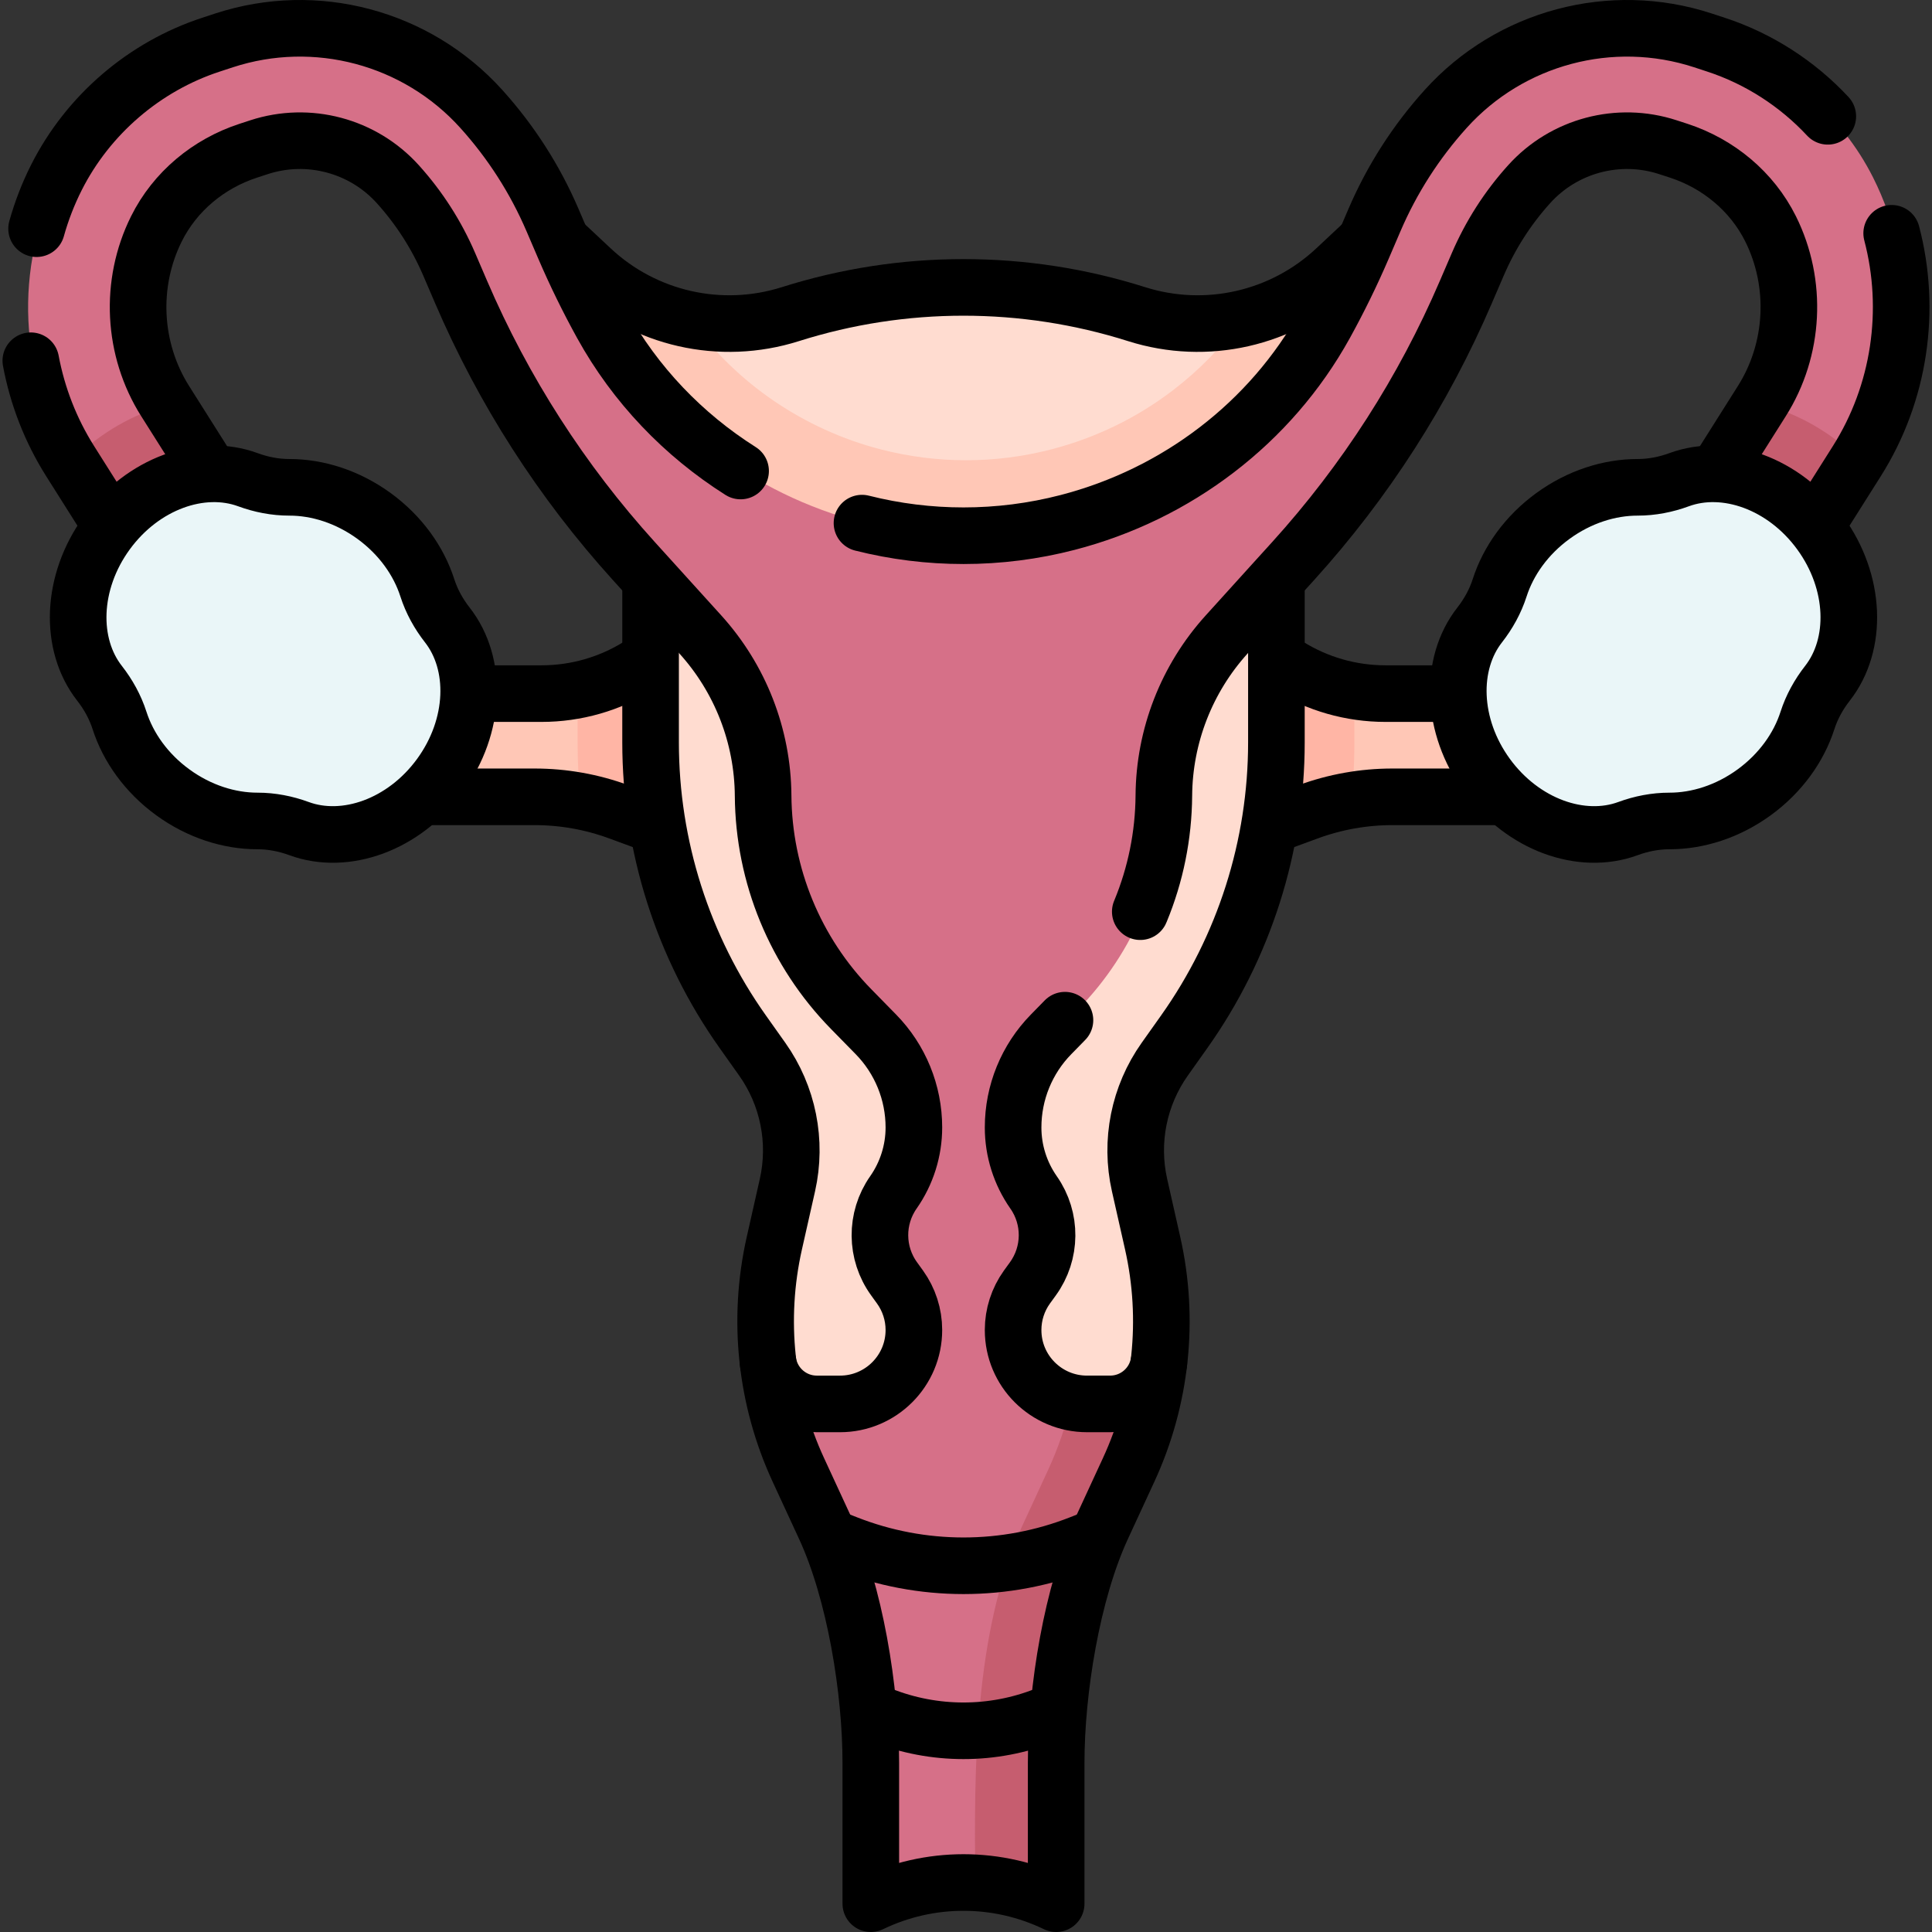
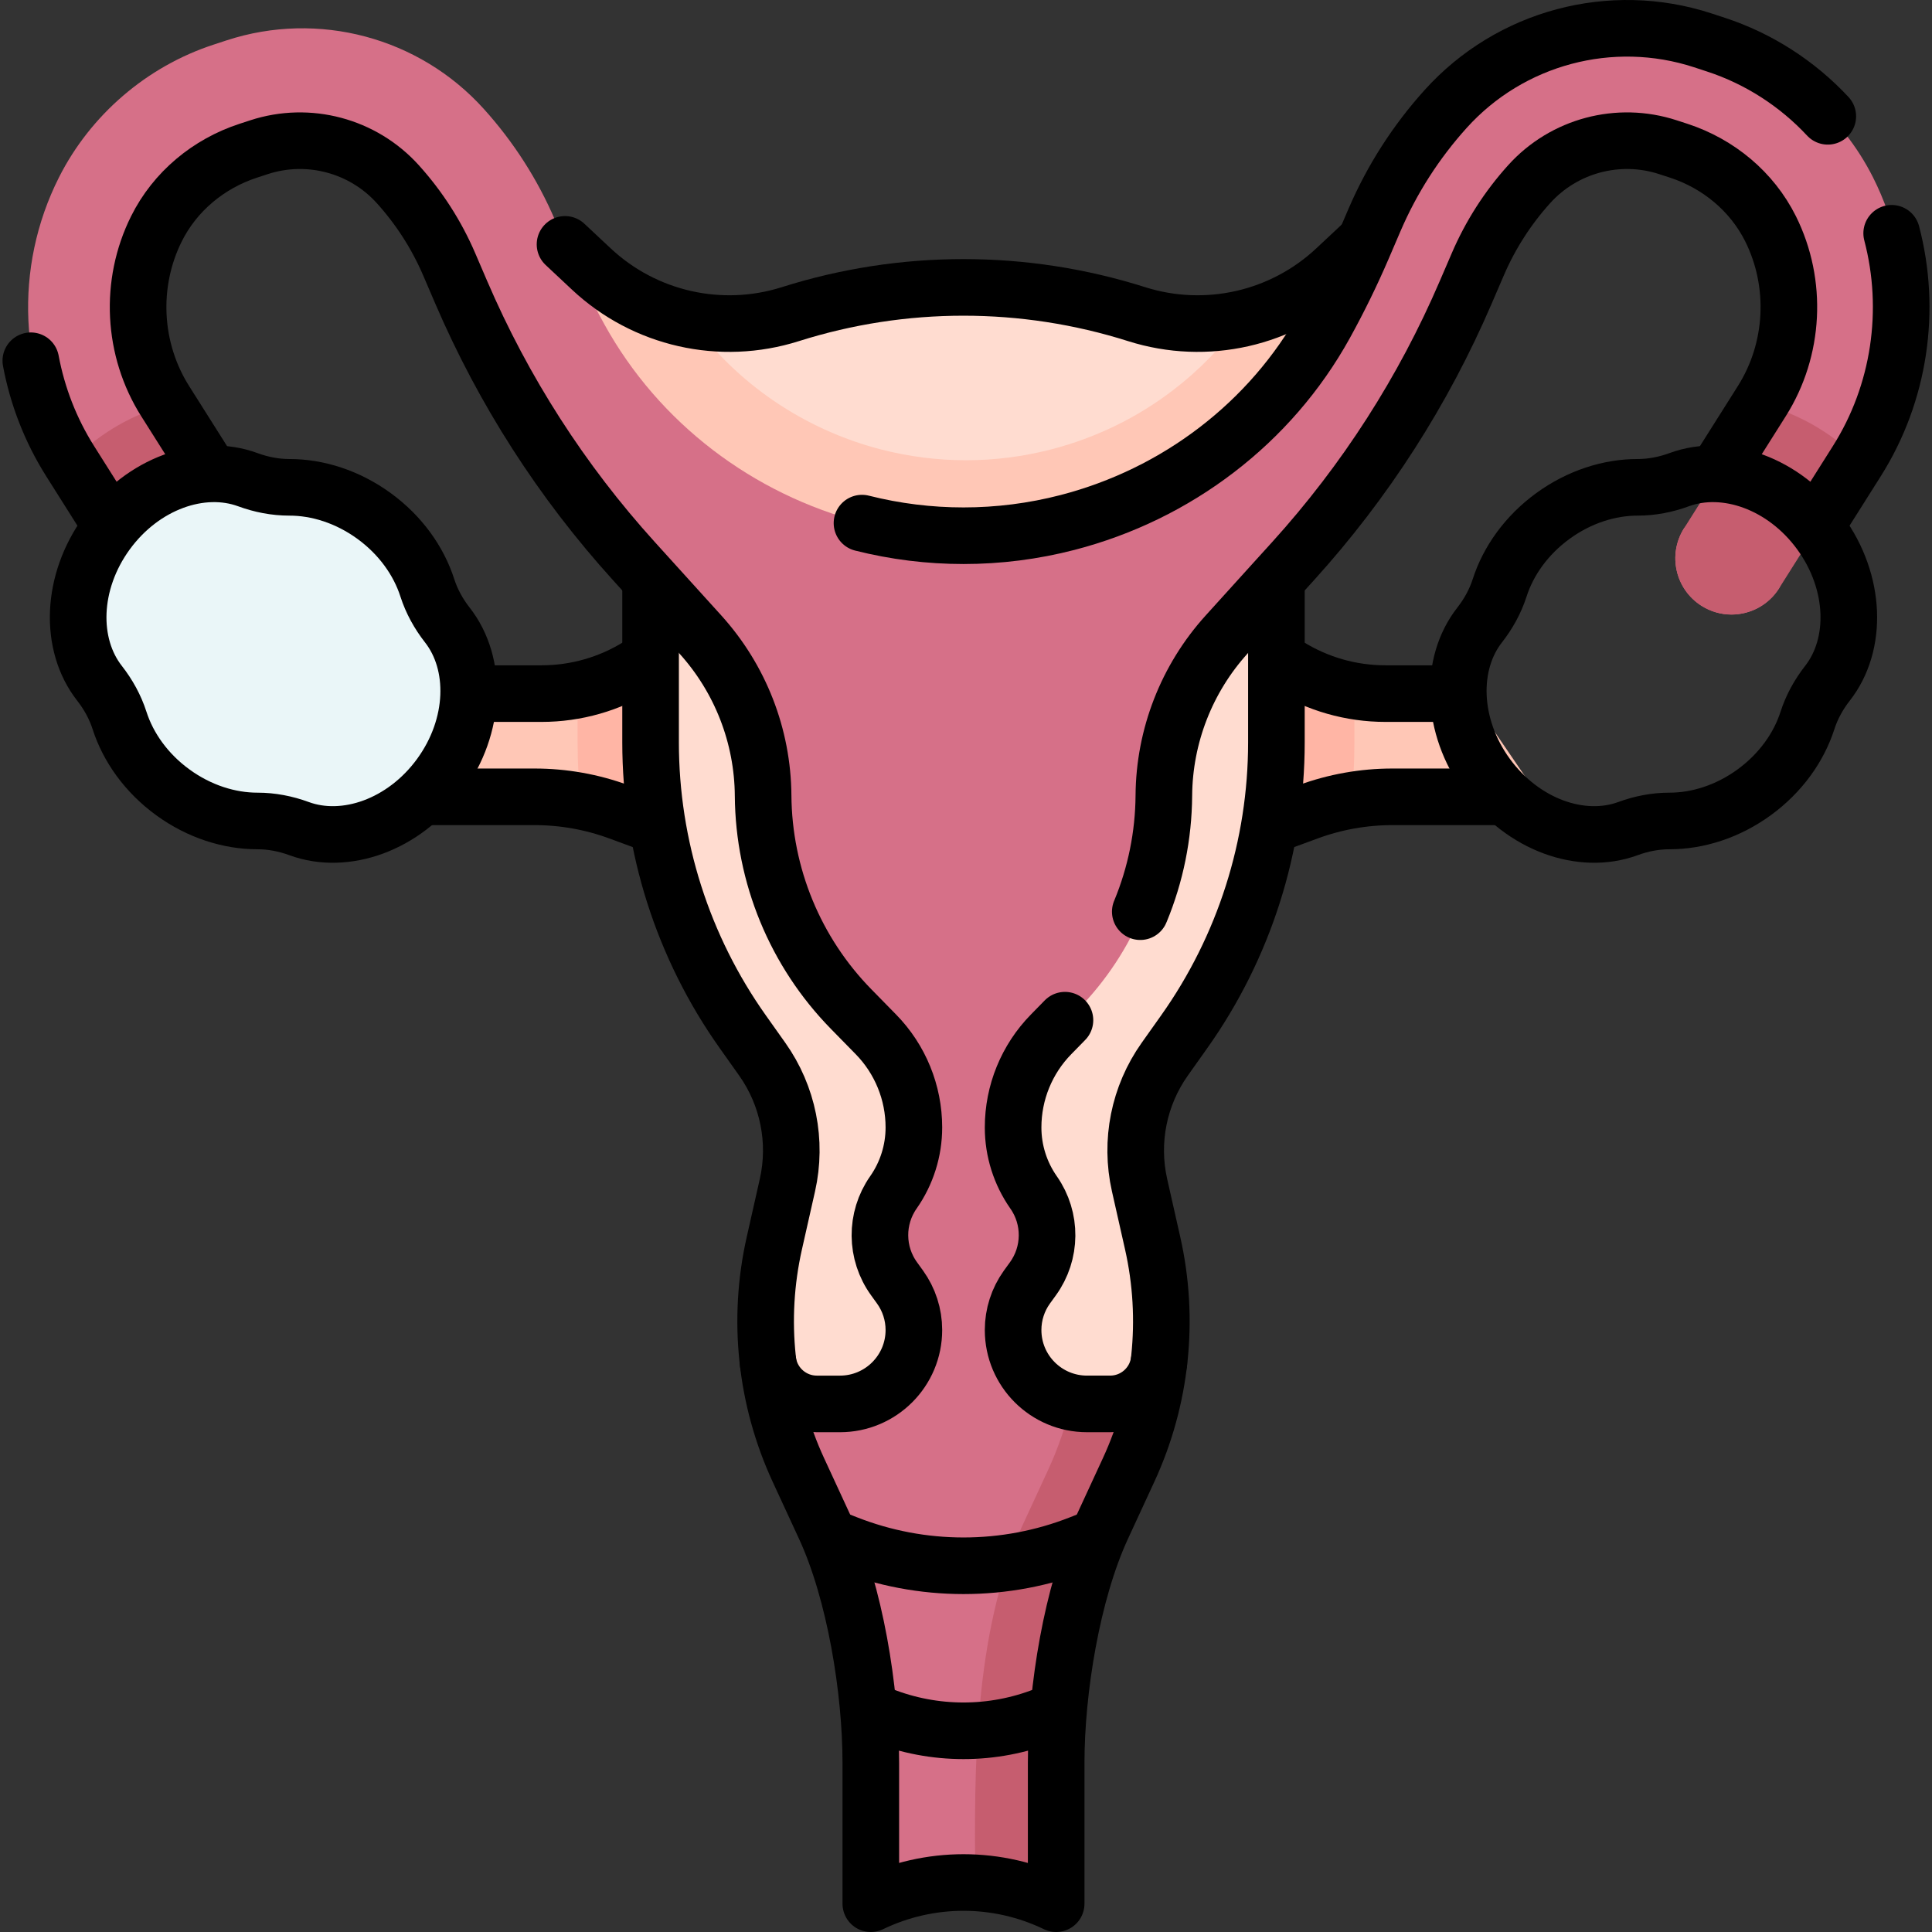
<svg xmlns="http://www.w3.org/2000/svg" version="1.1" id="Capa_1" x="0px" y="0px" viewBox="0 0 512 512" style="enable-background:new 0 0 512 512;" xml:space="preserve" width="512" height="512">
  <rect x="0" y="0" width="512" height="512" fill="#333333" stroke="none" />
  <g>
    <g>
      <path style="fill:#FFDCD0;" d="M148.37,70.471l7.064,6.616c7.639,7.155,18.63,10.745,27.726,7.843&#10;&#09;&#09;&#09;c8.648,1.634,17.71,1.169,26.397-1.582l0,0c30.222-9.57,62.664-9.57,92.886,0l0,0c8.69,2.752,17.746,3.218,26.397,1.582&#10;&#09;&#09;&#09;c8.696,5.163,19.319,1.71,26.955-5.443l7.064-6.616l0.004,27.529c0,0-13.916,56.753-106.863,56.753S149.137,98.989,149.137,98.989&#10;&#09;&#09;&#09;L148.37,70.471z" />
      <path style="fill:#FFC7B6;" d="M180.384,220.824l-15.92-7.953c-3.528-1.298-10.614-0.681-10.614-0.681&#10;&#09;&#09;&#09;c-3.79-0.685-7.641-1.026-11.507-1.026h-38.194l18.663-27.354h21.386c2.99,0,5.959-0.279,8.874-0.82c0,0,12.516,1.578,17.7-1.649&#10;&#09;&#09;&#09;l5.661-9.788L180.384,220.824z" />
      <path style="fill:#FFC7B6;" d="M331.616,220.824l15.247-9.929c3.528-1.298,11.286,1.296,11.286,1.296&#10;&#09;&#09;&#09;c3.79-0.685,7.641-1.026,11.508-1.026h38.194l-18.663-27.354h-21.386c-2.99,0-5.959-0.279-8.874-0.82&#10;&#09;&#09;&#09;c0,0-11.212,1.014-16.396-2.213l-6.965-9.224L331.616,220.824z" />
      <path style="fill:#FFB5A5;" d="M358.93,182.99v13.75c0,5.19-0.26,10.35-0.78,15.45c-3.69,0.67-7.31,1.66-10.84,2.96l-15.69,5.67&#10;&#09;&#09;&#09;l3.95-49.27l6.5,4.91C347.25,179.68,352.98,181.89,358.93,182.99z" />
      <path style="fill:#FFB5A5;" d="M176.43,171.55l3.95,49.27l-15.69-5.67c-3.53-1.3-7.15-2.29-10.84-2.96&#10;&#09;&#09;&#09;c-0.52-5.1-0.78-10.26-0.78-15.45v-13.75c5.95-1.1,11.68-3.31,16.86-6.53L176.43,171.55z" />
      <path style="fill:#FFDCD0;" d="M180.38,144.146l-7.307,31.774v20.817c0,27.484,8.542,54.289,24.444,76.705l5.136,7.24&#10;&#09;&#09;&#09;c6.866,9.679,9.297,21.819,6.686,33.396l-3.472,15.393c-2.405,10.663-2.914,21.588-1.579,32.292&#10;&#09;&#09;&#09;c0.644,5.164,11.939,22.684,11.939,22.684h78.501c4.484-6.873,8.687-12.914,9.781-20.518c0.148-1.031,3.359-3.519,3.359-3.519&#10;&#09;&#09;&#09;c1.13-10.27,0.566-20.724-1.738-30.938l-3.472-15.393c-2.611-11.576-0.181-23.717,6.686-33.396l5.136-7.24&#10;&#09;&#09;&#09;c15.902-22.417,24.444-49.221,24.444-76.705V175.92l-7.31-30.046L180.38,144.146z" />
      <path style="fill:#FFC7B6;" d="M362.86,64.63v35.77c0,0-13.91,56.75-106.86,56.75S149.14,98.99,149.14,98.99V64.63l7.06,6.62&#10;&#09;&#09;&#09;c7.64,7.15,17.03,11.81,26.96,13.68c11.99,16.64,29.85,28.88,50.29,34.17c7.35,1.9,14.94,2.87,22.55,2.87s15.2-0.97,22.56-2.87&#10;&#09;&#09;&#09;c11.87-3.08,22.77-8.38,32.39-15.76c6.93-5.31,12.92-11.47,17.89-18.41h0.01c9.93-1.88,19.31-6.53,26.95-13.68L362.86,64.63z" />
      <path style="fill:#D67088;" d="M492.85,122.03l-8.199,7.17l-13.172,26.7c-2.83,4.49-7.67,6.96-12.62,6.96&#10;&#09;&#09;&#09;c-2.71,0-5.46-0.75-7.92-2.3c-6.96-4.39-9.05-13.58-4.66-20.54l18.042-21.126c0,0,2.421-11.293,2.707-11.745&#10;&#09;&#09;&#09;c0.177-0.28,0.354-0.56,0.531-0.839c8.66-13.7,9.54-31.17,2.33-45.67c-4.94-9.9-13.83-17.26-24.35-20.7l-2.86-0.93&#10;&#09;&#09;&#09;c-13.1-4.28-27.54-0.44-36.77,9.8c-5.69,6.3-10.27,13.45-13.62,21.25l-3.17,7.36c-11.24,26.18-26.64,50.16-45.76,71.27l-4.32,4.76&#10;&#09;&#09;&#09;l-0.11,0.12l-13.18,14.56c-10.61,11.71-16.54,26.92-16.65,42.72c-0.08,10.59-2.2,20.95-6.17,30.56&#10;&#09;&#09;&#09;c-3.96,9.61-9.76,18.46-17.17,26.02l-6.54,6.68c-6.46,6.59-10.07,15.44-10.07,24.66v0.05c0,6.14,1.9,12.13,5.42,17.17l0.01,0.01&#10;&#09;&#09;&#09;c4.83,6.9,4.75,16.1-0.2,22.92c-0.569,0.776-1.117,1.531-1.632,2.254c-2.346,3.289-3.598,7.227-3.598,11.266v0.04&#10;&#09;&#09;&#09;c0,9.162,6.3,16.852,14.809,18.983c1.53,0.383,15.328,3.101,15.328,3.101l-12.141,30.776c-0.38,0.822,0.362-0.859,0,0&#10;&#09;&#09;&#09;c0,0-9.359,38.221-10.076,46.729l1.123,47.012c0,1.432-1.457,2.387-2.779,1.835c-3.017-1.261-4.464-3.243-7.61-3.953&#10;&#09;&#09;&#09;c-3.309-0.755-6.353,0.565-9.325,1.97c-0.826-0.036-1.653-0.055-2.48-0.055c-7.407,0-14.814,1.462-21.782,4.372&#10;&#09;&#09;&#09;c-1.322,0.552-2.778-0.403-2.778-1.835V472.13l2.577-8.53l-3.167-9.76c-0.716-8.508-2.082-17.56-4.079-26.19&#10;&#09;&#09;&#09;c1.292-6.779-0.049-12.426-6.423-20.443c-0.358-0.847-0.724-1.676-1.099-2.487l-7.02-15.19c-4.16-9.02-6.84-18.56-7.99-28.29&#10;&#09;&#09;&#09;c1.1,6.25,6.53,10.81,12.89,10.81h6.13c10.83,0,19.61-8.78,19.59-19.61c0-2.04-0.32-4.04-0.94-5.96&#10;&#09;&#09;&#09;c-0.61-1.91-1.53-3.72-2.71-5.38c-0.5-0.7-1.03-1.43-1.58-2.18c-4.95-6.82-5.03-16.02-0.2-22.92l0.01-0.01&#10;&#09;&#09;&#09;c3.53-5.05,5.43-11.06,5.42-17.22c0-4.61-0.9-9.13-2.61-13.32c-1.71-4.19-4.23-8.05-7.46-11.34l-6.54-6.68&#10;&#09;&#09;&#09;c-14.82-15.12-23.19-35.41-23.34-56.58c-0.06-7.9-1.56-15.65-4.39-22.89c-2.82-7.24-6.95-13.98-12.26-19.83l-13.18-14.56&#10;&#09;&#09;&#09;l-0.11-0.12l-4.32-4.76c-19.12-21.11-34.52-45.09-45.76-71.27l-3.17-7.36c-3.35-7.8-7.93-14.95-13.62-21.25&#10;&#09;&#09;&#09;c-9.23-10.24-23.67-14.08-36.77-9.8l-2.86,0.93c-10.52,3.44-19.41,10.8-24.35,20.7c-7.21,14.5-6.33,31.97,2.33,45.67&#10;&#09;&#09;&#09;c0.177,0.28,0.353,0.56,0.53,0.84l0.694,8.003L65.72,140.02c4.39,6.96,2.3,16.15-4.66,20.54c-2.46,1.55-5.21,2.3-7.92,2.3&#10;&#09;&#09;&#09;c-4.95,0-9.79-2.47-12.62-6.96l-13.374-28.676l-7.996-5.194C4.88,99.47,3.61,70.85,15.62,47.02C23.99,30.43,38.93,17.6,56.6,11.83&#10;&#09;&#09;&#09;l3.47-1.14c24.27-7.93,51.02-0.8,68.13,18.16c7.88,8.73,14.24,18.64,18.88,29.45l3.16,7.37c2.99,6.95,6.31,13.72,9.94,20.3&#10;&#09;&#09;&#09;c14.46,26.16,39.31,44.99,68.25,52.49c9.04,2.34,18.31,3.51,27.57,3.51s18.53-1.17,27.57-3.51c14.47-3.75,27.92-10.33,39.55-19.25&#10;&#09;&#09;&#09;c11.64-8.91,21.47-20.16,28.7-33.24c3.63-6.58,6.95-13.35,9.94-20.3l3.16-7.37c4.64-10.81,11-20.72,18.88-29.45&#10;&#09;&#09;&#09;c17.11-18.96,43.86-26.09,68.13-18.16l3.47,1.14c17.67,5.77,32.61,18.6,40.98,35.19C508.39,70.85,507.12,99.47,492.85,122.03z" />
      <path style="fill:#C65D6F;" d="M307.76,361.24c-1.15,9.73-3.83,19.27-7.99,28.29l-7.02,15.19c-0.38,0.82-0.75,1.66-1.11,2.52&#10;&#09;&#09;&#09;l-7.18,10.71l0.77,9.7c-2,8.63-3.36,17.68-4.08,26.19c0,0-4.4,6.88-4.4,11.05l3.81,7.24v29.29c0,1.43-1.46,2.38-2.78,1.83&#10;&#09;&#09;&#09;c-3.02-1.26-6.11-2.25-9.26-2.96c-3.31-0.75-6.67-1.21-10.04-1.35c-0.39-30.42-0.29-65.99,12.27-94.22l7.02-15.19&#10;&#09;&#09;&#09;c2.69-5.83,4.76-11.89,6.19-18.07c1.53,0.39,3.13,0.59,4.78,0.59h6.13C301.23,372.05,306.66,367.49,307.76,361.24z" />
      <path style="fill:#D67088;" d="M307.78,361.14c-0.01,0.03-0.01,0.07-0.02,0.1" />
      <path style="fill:#D67088;" d="M204.24,361.24c-0.01-0.03-0.01-0.07-0.02-0.1" />
      <path style="fill:#C65D6F;" d="M65.72,140.02c4.39,6.96,2.3,16.15-4.66,20.54c-2.46,1.55-5.21,2.3-7.92,2.3&#10;&#09;&#09;&#09;c-4.95,0-9.79-2.47-12.62-6.96c0,0-10.86-17.23-21.25-33.67c-0.04-0.07-0.08-0.13-0.12-0.2c7.35-7.32,16.31-12.47,25.82-14.88&#10;&#09;&#09;&#09;C55.22,123.35,65.72,140.02,65.72,140.02z" />
      <path style="fill:#C65D6F;" d="M492.85,122.03c-0.04,0.07-0.08,0.13-0.12,0.2c-10.39,16.44-21.25,33.67-21.25,33.67&#10;&#09;&#09;&#09;c-2.83,4.49-7.67,6.96-12.62,6.96c-2.71,0-5.46-0.75-7.92-2.3c-6.96-4.39-9.05-13.58-4.66-20.54c0,0,10.5-16.67,20.75-32.87&#10;&#09;&#09;&#09;C476.54,109.56,485.5,114.71,492.85,122.03z" />
      <path style="fill:#EAF6F8;" d="M28.975,141.198c9.548-13.11,25.102-18.584,37.363-14.078c3.528,1.297,7.247,2.027,11.006,2.024&#10;&#09;&#09;&#09;c7.474-0.007,15.444,2.491,22.451,7.594c7.007,5.103,11.829,11.923,14.115,19.039c1.15,3.579,2.986,6.894,5.302,9.855&#10;&#09;&#09;&#09;c8.05,10.287,7.611,26.771-1.937,39.88c-9.548,13.11-25.102,18.584-37.363,14.078c-3.528-1.297-7.247-2.027-11.006-2.024&#10;&#09;&#09;&#09;c-7.474,0.007-15.444-2.491-22.451-7.594c-7.007-5.103-11.829-11.923-14.115-19.039c-1.15-3.579-2.986-6.894-5.302-9.855&#10;&#09;&#09;&#09;C18.988,170.791,19.427,154.307,28.975,141.198z" />
-       <path style="fill:#EAF6F8;" d="M483.025,141.198c-9.548-13.11-25.102-18.584-37.363-14.078c-3.528,1.297-7.247,2.027-11.006,2.024&#10;&#09;&#09;&#09;c-7.474-0.007-15.444,2.491-22.451,7.594c-7.007,5.103-11.829,11.923-14.115,19.039c-1.15,3.579-2.986,6.894-5.302,9.855&#10;&#09;&#09;&#09;c-8.05,10.287-7.611,26.771,1.937,39.88c9.548,13.11,25.102,18.584,37.363,14.078c3.528-1.297,7.247-2.027,11.006-2.024&#10;&#09;&#09;&#09;c7.474,0.007,15.444-2.491,22.451-7.594c7.007-5.103,11.829-11.923,14.115-19.039c1.15-3.579,2.986-6.894,5.302-9.855&#10;&#09;&#09;&#09;C493.012,170.791,492.573,154.307,483.025,141.198z" />
    </g>
    <g>
      <path style="fill:none;stroke:#000000;stroke-width:15;stroke-linecap:round;stroke-linejoin:round;stroke-miterlimit:10;" d="&#10;&#09;&#09;&#09;M171.074,175.33l-1.81,1.127c-7.722,4.807-16.636,7.355-25.731,7.355h-18.323" />
      <path style="fill:none;stroke:#000000;stroke-width:15;stroke-linecap:round;stroke-linejoin:round;stroke-miterlimit:10;" d="&#10;&#09;&#09;&#09;M112.959,211.166h28.719c7.626,0,15.191,1.348,22.348,3.981l6.123,2.253" />
      <path style="fill:none;stroke:#000000;stroke-width:15;stroke-linecap:round;stroke-linejoin:round;stroke-miterlimit:10;" d="&#10;&#09;&#09;&#09;M339.595,175.33l1.81,1.127c7.722,4.807,16.636,7.355,25.731,7.355h17.196" />
      <path style="fill:none;stroke:#000000;stroke-width:15;stroke-linecap:round;stroke-linejoin:round;stroke-miterlimit:10;" d="&#10;&#09;&#09;&#09;M398.222,211.166h-29.231c-7.626,0-15.191,1.348-22.348,3.981l-6.123,2.253" />
      <path style="fill:none;stroke:#000000;stroke-width:15;stroke-linecap:round;stroke-linejoin:round;stroke-miterlimit:10;" d="&#10;&#09;&#09;&#09;M360.931,64.762l-6.981,6.538c-14.12,13.225-34.28,17.796-52.724,11.956l0,0c-29.864-9.457-61.921-9.457-91.785,0l0,0&#10;&#09;&#09;&#09;c-18.444,5.84-38.603,1.269-52.724-11.956l-6.981-6.538" />
      <path style="fill:none;stroke:#000000;stroke-width:15;stroke-linecap:round;stroke-linejoin:round;stroke-miterlimit:10;" d="&#10;&#09;&#09;&#09;M338.26,155.45v41.289c0,27.484-8.542,54.289-24.444,76.705l-5.136,7.24c-6.866,9.679-9.297,21.819-6.685,33.396l3.472,15.393&#10;&#09;&#09;&#09;c4.55,20.172,2.315,41.282-6.359,60.053l-7.02,15.192c-8.032,17.382-12.191,43.304-12.191,62.452l0,37.33&#10;&#09;&#09;&#09;c-7.759-3.744-16.16-5.616-24.562-5.616h0c-8.401,0-16.802,1.872-24.562,5.616l0-37.33c0-19.148-4.16-45.07-12.191-62.452&#10;&#09;&#09;&#09;l-7.02-15.192c-8.674-18.772-10.909-39.881-6.359-60.053l3.472-15.393c2.611-11.576,0.181-23.717-6.685-33.396l-5.136-7.24&#10;&#09;&#09;&#09;c-15.902-22.416-24.444-49.221-24.444-76.705v-41.975" />
      <path style="fill:none;stroke:#000000;stroke-width:15;stroke-linecap:round;stroke-linejoin:round;stroke-miterlimit:10;" d="&#10;&#09;&#09;&#09;M220.221,407.444l4.11,1.618c19.925,7.845,42.083,7.845,62.009,0l4.11-1.618" />
      <path style="fill:none;stroke:#000000;stroke-width:15;stroke-linecap:round;stroke-linejoin:round;stroke-miterlimit:10;" d="&#10;&#09;&#09;&#09;M230.821,453.44l2.869,1.13c13.91,5.477,29.379,5.477,43.29,0l2.869-1.13" />
      <path style="fill:none;stroke:#000000;stroke-width:15;stroke-linecap:round;stroke-linejoin:round;stroke-miterlimit:10;" d="&#10;&#09;&#09;&#09;M307.114,361.141c-0.01,0.03-0.01,0.07-0.02,0.1c-1.1,6.25-6.53,10.81-12.89,10.81h-6.13c-10.82,0-19.59-8.76-19.59-19.57&#10;&#09;&#09;&#09;c0-0.02,0-0.03,0-0.04c0-4.07,1.28-8.03,3.65-11.34c0.5-0.7,1.03-1.43,1.58-2.18c4.95-6.82,5.03-16.02,0.2-22.92l-0.01-0.01&#10;&#09;&#09;&#09;c-3.52-5.04-5.42-11.03-5.42-17.17c0-0.02,0-0.03,0-0.05c0-9.22,3.61-18.07,10.07-24.66l3.67-3.75" />
      <path style="fill:none;stroke:#000000;stroke-width:15;stroke-linecap:round;stroke-linejoin:round;stroke-miterlimit:10;" d="&#10;&#09;&#09;&#09;M302.184,241.602c0.03-0.06,0.05-0.13,0.08-0.19c3.97-9.61,6.09-19.97,6.17-30.56c0.11-15.8,6.04-31.01,16.65-42.72l13.29-14.68&#10;&#09;&#09;&#09;l4.32-4.76c19.12-21.11,34.52-45.09,45.76-71.27l3.17-7.36c3.35-7.8,7.93-14.95,13.62-21.25c9.23-10.24,23.67-14.08,36.77-9.8&#10;&#09;&#09;&#09;l2.86,0.93c10.52,3.44,19.41,10.8,24.35,20.7c7.21,14.5,6.33,31.97-2.33,45.67c-4.08,6.45-8.23,13.03-11.77,18.64" />
-       <path style="fill:none;stroke:#000000;stroke-width:15;stroke-linecap:round;stroke-linejoin:round;stroke-miterlimit:10;" d="&#10;&#09;&#09;&#09;M9.696,60.603c1.3-4.65,3.05-9.2,5.26-13.58c8.37-16.59,23.31-29.42,40.98-35.19l3.47-1.14c24.27-7.93,51.02-0.8,68.13,18.16&#10;&#09;&#09;&#09;c7.88,8.73,14.24,18.64,18.88,29.45l3.16,7.37c2.99,6.95,6.31,13.72,9.94,20.3c8.84,16,21.57,29.25,36.75,38.85" />
      <path style="fill:none;stroke:#000000;stroke-width:15;stroke-linecap:round;stroke-linejoin:round;stroke-miterlimit:10;" d="&#10;&#09;&#09;&#09;M501.313,61.823c5.34,20.3,2.17,42.36-9.25,60.41c-3.61,5.71-7.27,11.51-10.52,16.66" />
      <path style="fill:none;stroke:#000000;stroke-width:15;stroke-linecap:round;stroke-linejoin:round;stroke-miterlimit:10;" d="&#10;&#09;&#09;&#09;M228.435,138.632c8.83,2.23,17.87,3.34,26.9,3.34c9.26,0,18.53-1.17,27.57-3.51c14.47-3.75,27.92-10.33,39.55-19.25&#10;&#09;&#09;&#09;c11.64-8.91,21.47-20.16,28.7-33.24c3.63-6.58,6.95-13.35,9.94-20.3l3.16-7.37c4.64-10.81,11-20.72,18.88-29.45&#10;&#09;&#09;&#09;c17.11-18.96,43.86-26.09,68.13-18.16l3.47,1.14c11.35,3.71,21.58,10.33,29.65,18.99" />
      <path style="fill:none;stroke:#000000;stroke-width:15;stroke-linecap:round;stroke-linejoin:round;stroke-miterlimit:10;" d="&#10;&#09;&#09;&#09;M8.166,95.603c1.75,9.35,5.24,18.4,10.44,26.63c3.63,5.74,7.31,11.58,10.57,16.74" />
      <path style="fill:none;stroke:#000000;stroke-width:15;stroke-linecap:round;stroke-linejoin:round;stroke-miterlimit:10;" d="&#10;&#09;&#09;&#09;M203.552,361.137L203.552,361.137c1.066,6.303,6.524,10.916,12.917,10.916h6.127c10.83,0,19.606-8.787,19.592-19.617v0&#10;&#09;&#09;&#09;c-0.005-4.068-1.285-8.029-3.658-11.334c-0.501-0.697-1.031-1.432-1.577-2.184c-4.947-6.816-5.025-16.022-0.195-22.921&#10;&#09;&#09;&#09;l0.003-0.004c3.533-5.047,5.428-11.06,5.427-17.221v0c-0.002-9.221-3.617-18.074-10.071-24.66l-6.542-6.676&#10;&#09;&#09;&#09;c-14.821-15.124-23.19-35.412-23.341-56.586v0c-0.113-15.802-6.039-31.009-16.647-42.721l-13.295-14.679l-4.313-4.762&#10;&#09;&#09;&#09;c-19.122-21.11-34.52-45.086-45.767-71.262l-3.163-7.366c-3.351-7.798-7.934-14.948-13.623-21.249&#10;&#09;&#09;&#09;c-9.236-10.234-23.673-14.077-36.776-9.801l-2.857,0.933C55.276,43.378,46.382,50.74,41.45,60.646&#10;&#09;&#09;&#09;c-7.216,14.496-6.332,31.971,2.327,45.666c4.123,6.522,8.319,13.167,11.883,18.815" />
      <path style="fill:none;stroke:#000000;stroke-width:15;stroke-linecap:round;stroke-linejoin:round;stroke-miterlimit:10;" d="&#10;&#09;&#09;&#09;M28.311,141.2c9.548-13.11,25.102-18.584,37.363-14.078c3.528,1.297,7.247,2.027,11.006,2.024&#10;&#09;&#09;&#09;c7.474-0.007,15.444,2.491,22.451,7.594c7.007,5.103,11.829,11.923,14.115,19.038c1.15,3.579,2.986,6.894,5.302,9.854&#10;&#09;&#09;&#09;c8.05,10.287,7.611,26.77-1.937,39.88c-9.548,13.11-25.102,18.584-37.363,14.078c-3.528-1.297-7.247-2.027-11.006-2.024&#10;&#09;&#09;&#09;c-7.474,0.007-15.444-2.491-22.451-7.594c-7.007-5.103-11.829-11.923-14.115-19.038c-1.15-3.579-2.986-6.894-5.302-9.855&#10;&#09;&#09;&#09;C18.324,170.793,18.763,154.31,28.311,141.2z" />
      <path style="fill:none;stroke:#000000;stroke-width:15;stroke-linecap:round;stroke-linejoin:round;stroke-miterlimit:10;" d="&#10;&#09;&#09;&#09;M482.358,141.2c-9.548-13.11-25.102-18.584-37.363-14.078c-3.528,1.297-7.247,2.027-11.006,2.024&#10;&#09;&#09;&#09;c-7.474-0.007-15.444,2.491-22.451,7.594c-7.007,5.103-11.829,11.923-14.115,19.038c-1.15,3.579-2.986,6.894-5.302,9.854&#10;&#09;&#09;&#09;c-8.05,10.287-7.611,26.77,1.937,39.88c9.548,13.11,25.102,18.584,37.363,14.078c3.528-1.297,7.247-2.027,11.006-2.024&#10;&#09;&#09;&#09;c7.474,0.007,15.444-2.491,22.451-7.594c7.007-5.103,11.829-11.923,14.115-19.038c1.15-3.579,2.986-6.894,5.302-9.855&#10;&#09;&#09;&#09;C492.345,170.793,491.906,154.31,482.358,141.2z" />
    </g>
  </g>
</svg>